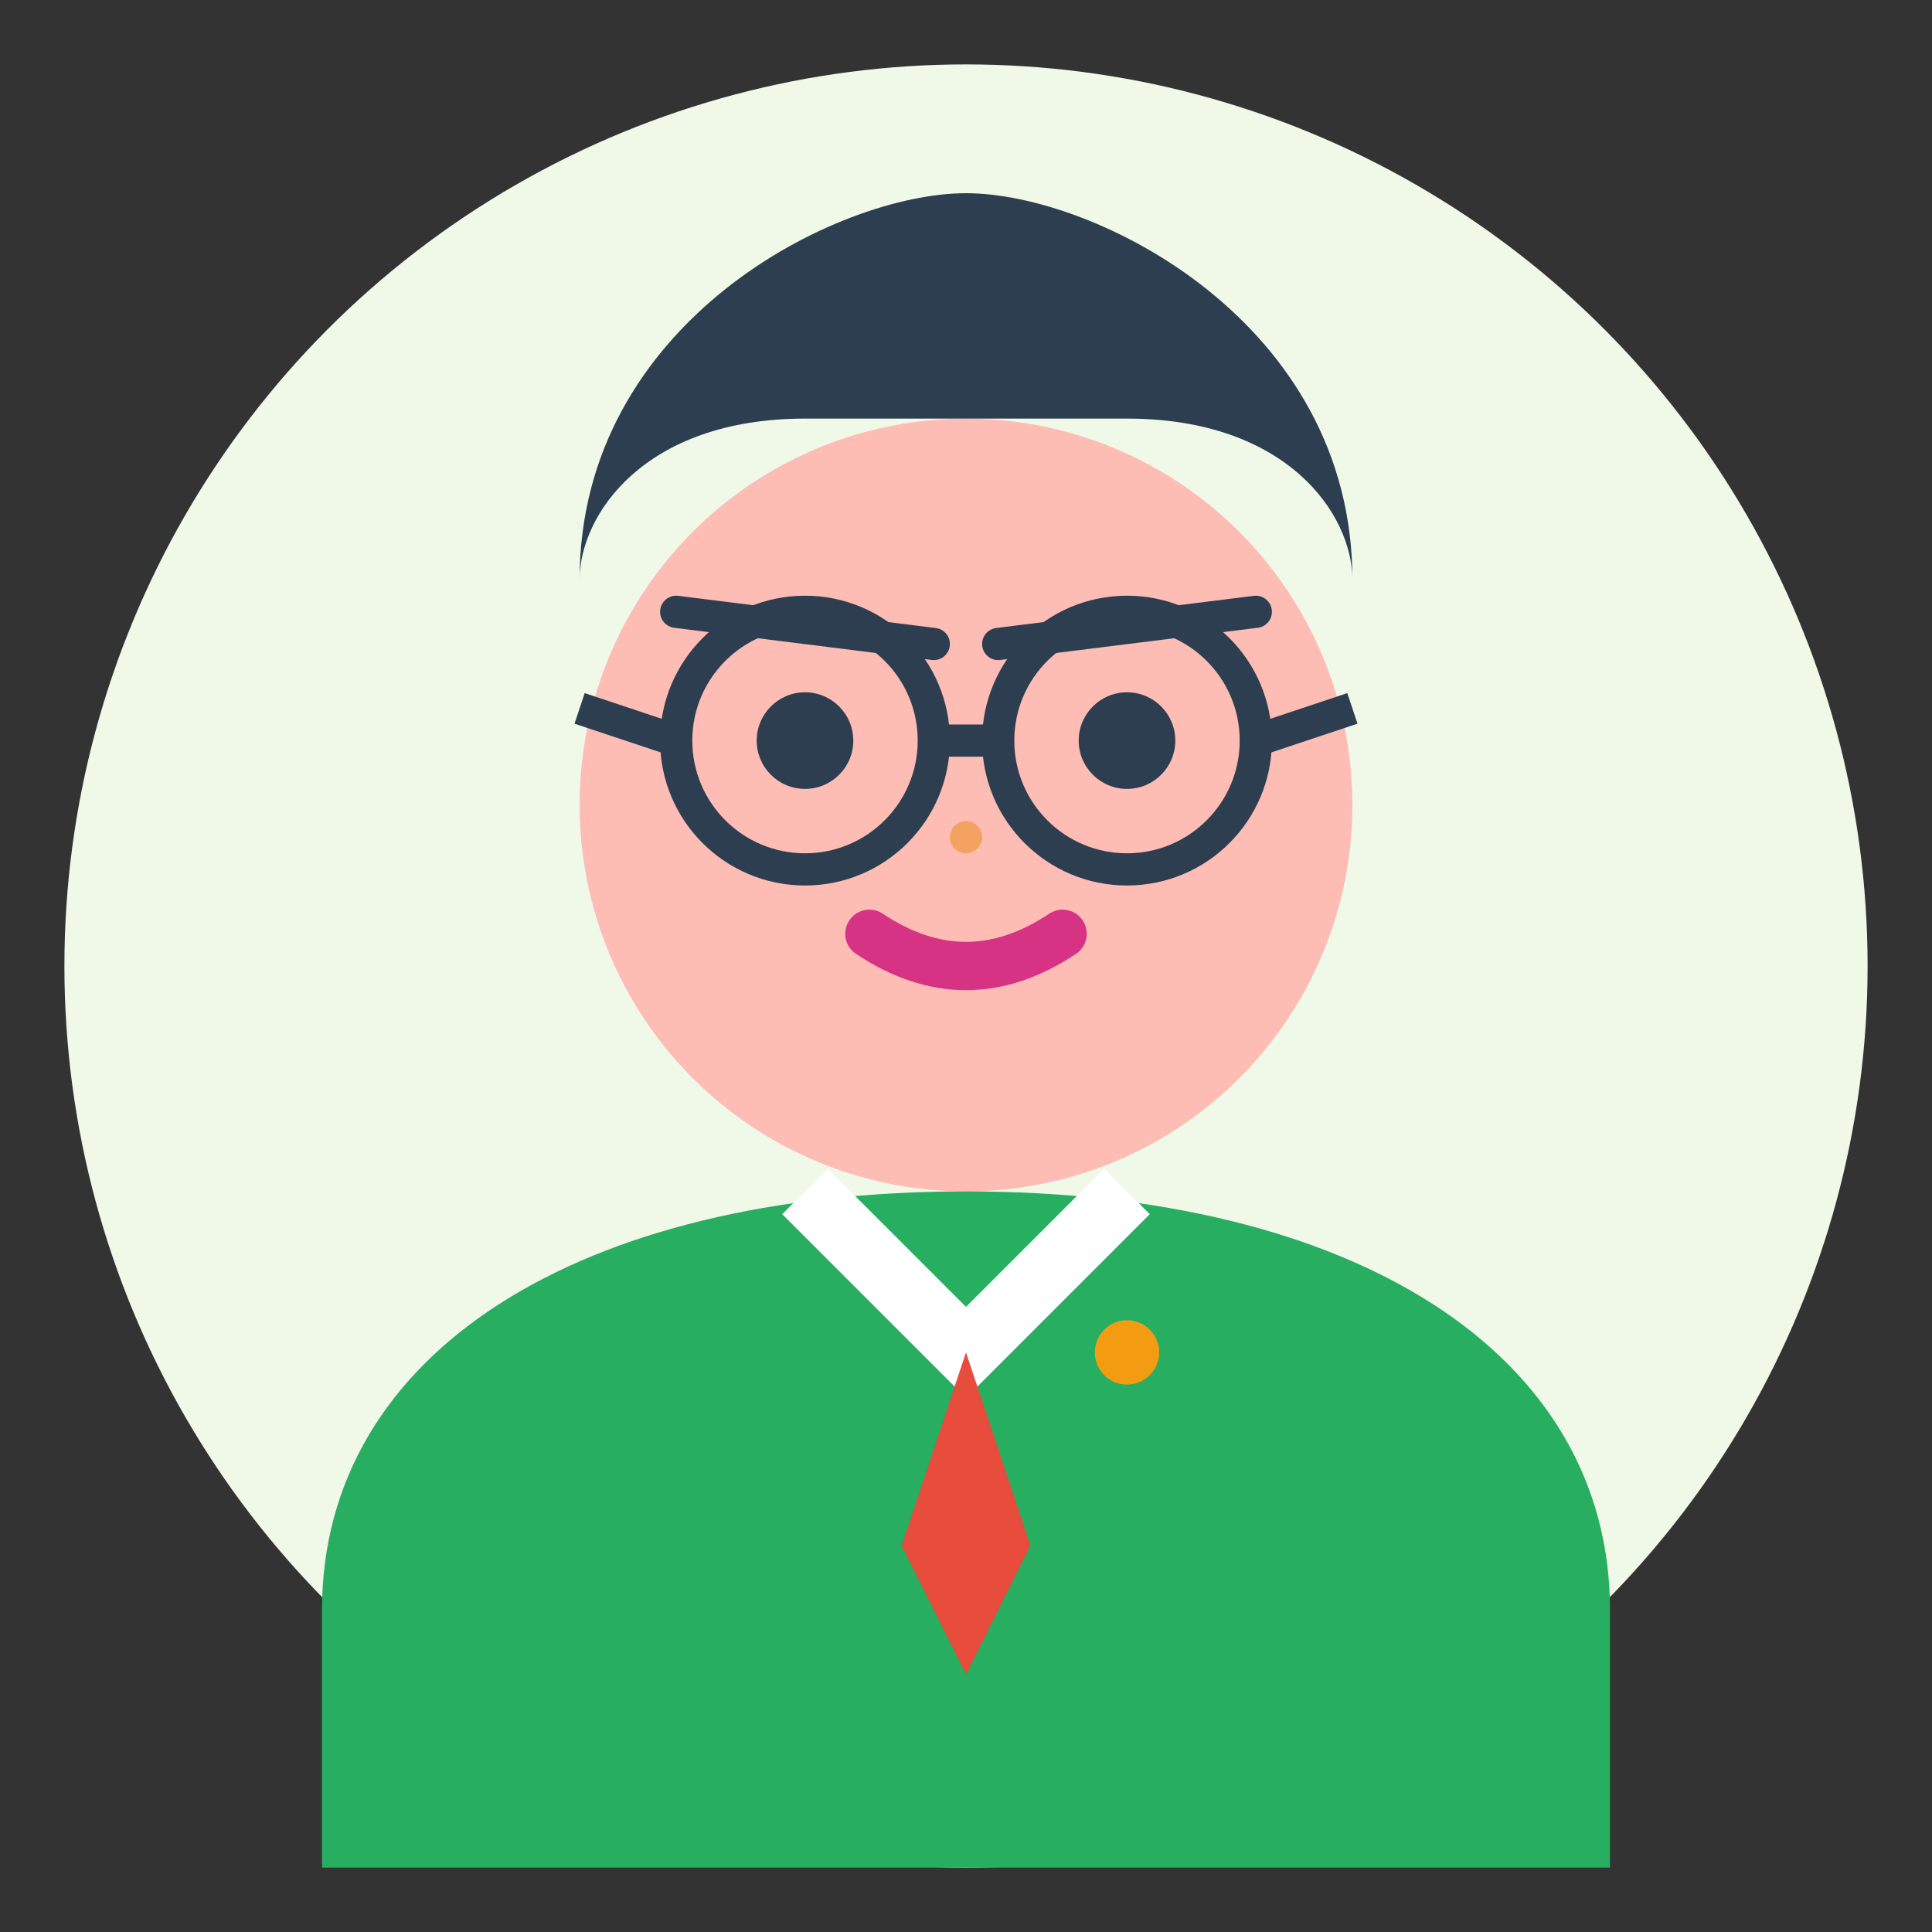
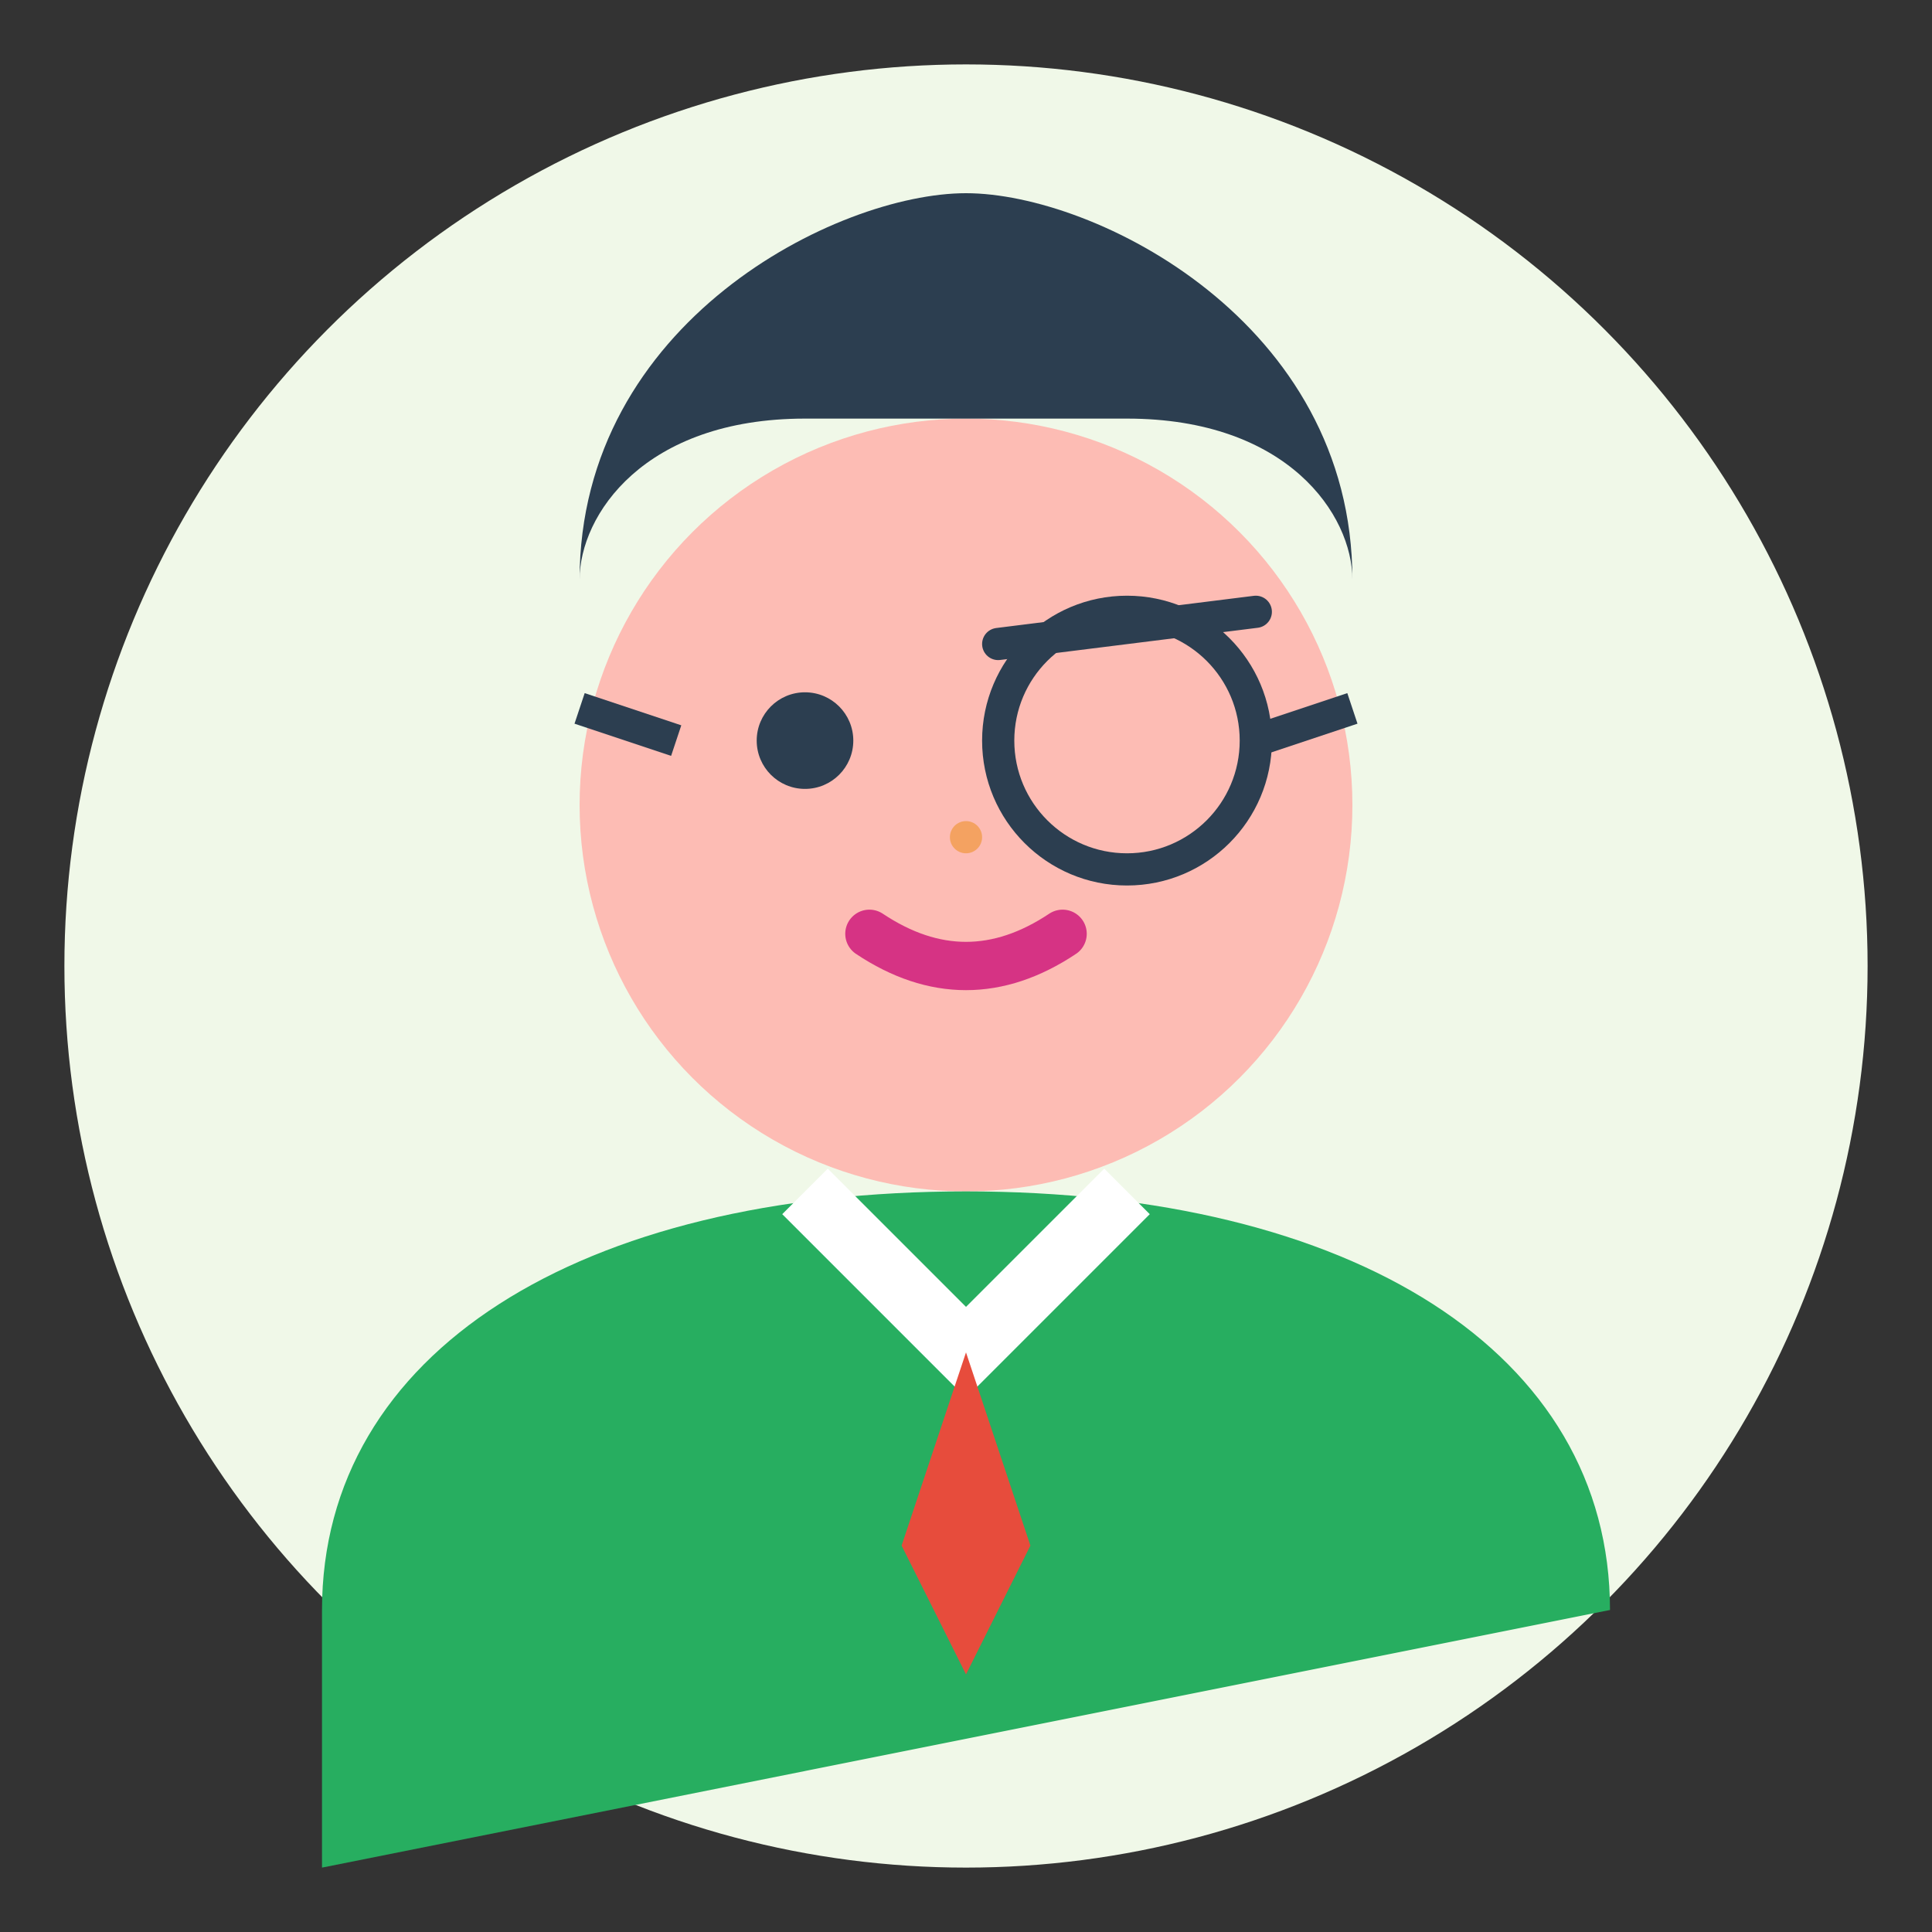
<svg xmlns="http://www.w3.org/2000/svg" width="60" height="60" viewBox="0 0 60 60" fill="none">
  <rect x="0" y="0" width="60" height="60" fill="#333333" stroke="none" />
  <circle cx="30" cy="30" r="28" fill="#f0f8e8" />
  <circle cx="30" cy="25" r="12" fill="#fdbcb4" />
  <path d="M18 18 C18 10, 26 6, 30 6 C34 6, 42 10, 42 18 C42 16, 40 13, 35 13 C32 13, 28 13, 25 13 C20 13, 18 16, 18 18 Z" fill="#2c3e50" />
  <circle cx="25" cy="23" r="1.5" fill="#2c3e50" />
-   <circle cx="35" cy="23" r="1.5" fill="#2c3e50" />
-   <circle cx="25" cy="23" r="4" fill="none" stroke="#2c3e50" stroke-width="1" />
  <circle cx="35" cy="23" r="4" fill="none" stroke="#2c3e50" stroke-width="1" />
-   <path d="M29 23 L31 23" stroke="#2c3e50" stroke-width="1" />
  <path d="M21 23 L18 22" stroke="#2c3e50" stroke-width="1" />
  <path d="M39 23 L42 22" stroke="#2c3e50" stroke-width="1" />
-   <path d="M21 19 L29 20" stroke="#2c3e50" stroke-width="1" stroke-linecap="round" />
  <path d="M31 20 L39 19" stroke="#2c3e50" stroke-width="1" stroke-linecap="round" />
  <circle cx="30" cy="26" r="0.5" fill="#f4a261" />
  <path d="M27 29 Q30 31 33 29" stroke="#d63384" stroke-width="1.5" stroke-linecap="round" fill="none" />
-   <path d="M10 50 C10 42, 18 37, 30 37 C42 37, 50 42, 50 50 L50 58 L10 58 Z" fill="#27ae60" />
+   <path d="M10 50 C10 42, 18 37, 30 37 C42 37, 50 42, 50 50 L10 58 Z" fill="#27ae60" />
  <path d="M25 37 L30 42 L35 37" stroke="#ffffff" stroke-width="2" fill="none" />
  <path d="M30 42 L28 48 L30 52 L32 48 Z" fill="#e74c3c" />
-   <circle cx="35" cy="42" r="1" fill="#f39c12" />
</svg>